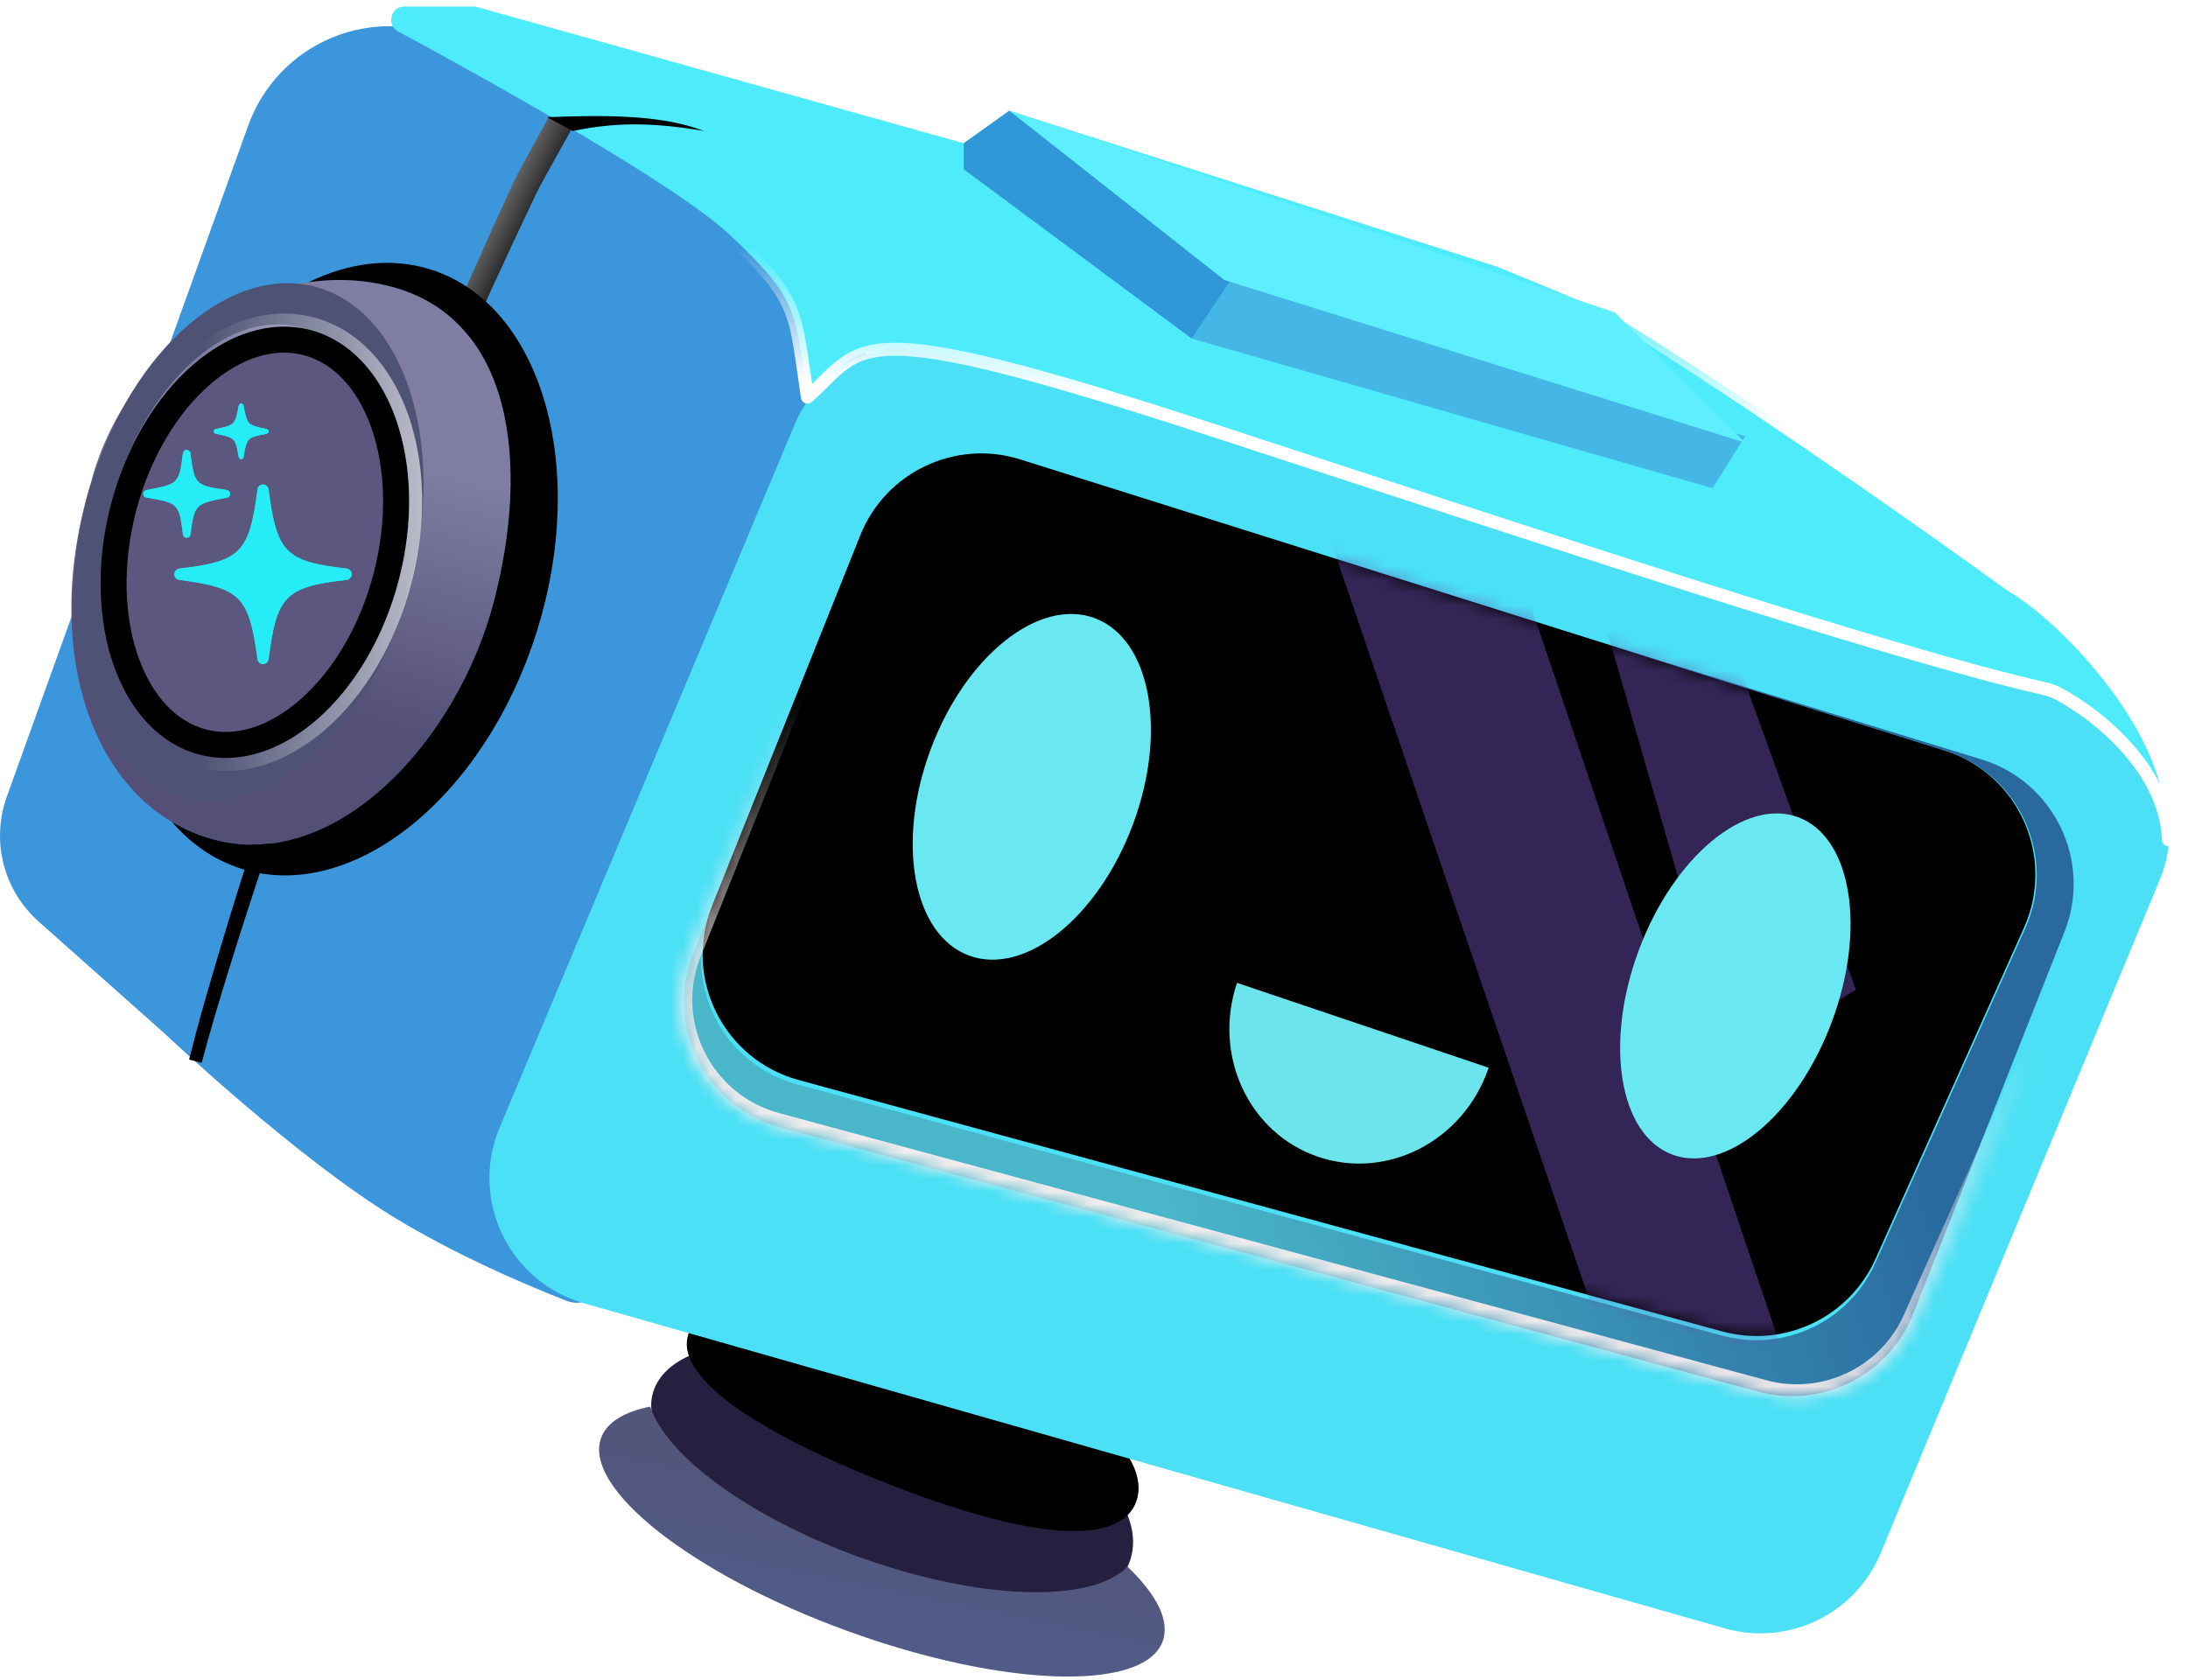
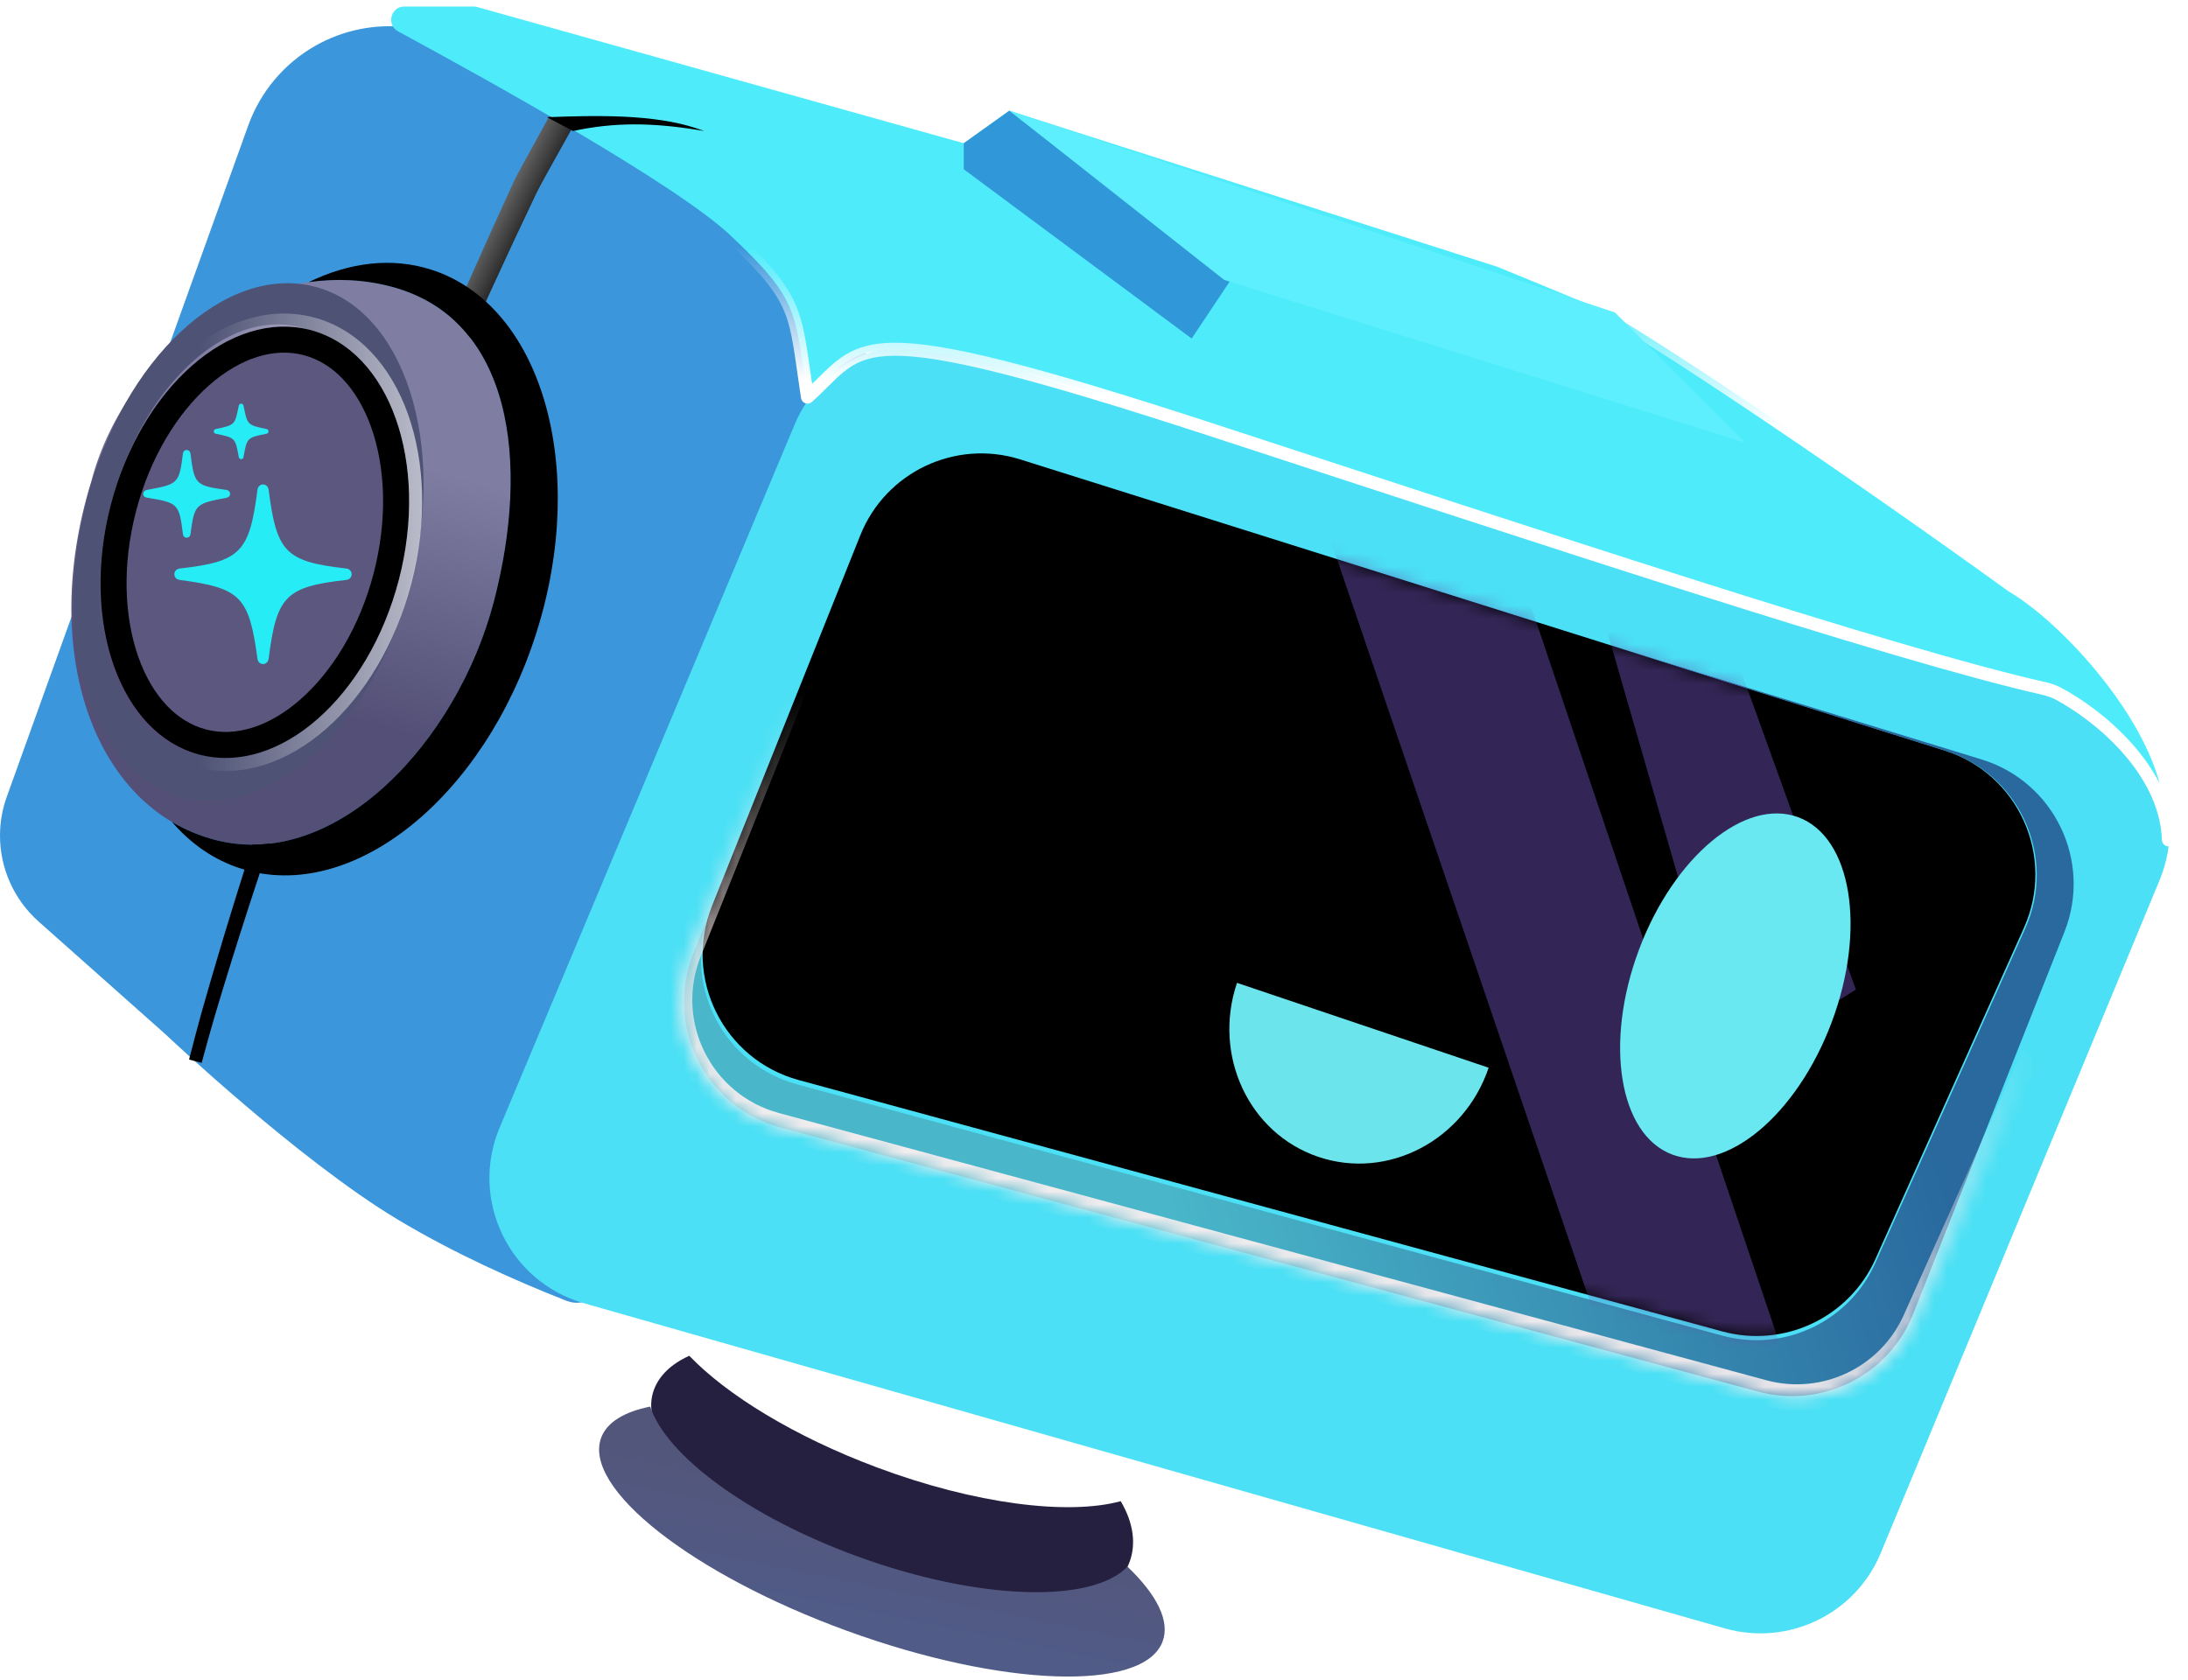
<svg xmlns="http://www.w3.org/2000/svg" width="168" height="129" viewBox="0 0 168 129" fill="none">
  <path d="M52.924 104.124C55.82 107.143 61.017 110.337 67.332 112.697C74.882 115.519 82.01 116.391 86.052 115.291C87.056 116.996 87.237 118.608 86.718 119.997C85.268 123.876 78.9 124.542 66.739 119.997C54.577 115.451 48.768 110.595 50.218 106.715C50.621 105.637 51.543 104.748 52.924 104.124Z" fill="#262040" />
-   <path d="M59.008 99.899C61.842 102.008 65.589 104.055 69.863 105.697C74.974 107.66 79.885 108.678 83.726 108.747C86.853 111.238 87.883 113.563 87.242 115.327C86.117 118.419 80.285 118.605 68.826 114.204C57.368 109.802 51.748 105.504 52.872 102.412C53.435 100.866 55.576 99.914 59.008 99.899Z" fill="black" />
  <path d="M49.927 108.025C51.144 111.775 57.45 116.479 65.867 119.544C75.154 122.927 83.841 123.161 86.571 120.319C88.823 122.473 89.865 124.51 89.261 126.086C87.777 129.956 76.928 129.58 65.029 125.246C53.13 120.912 44.686 114.262 46.169 110.392C46.623 109.208 47.956 108.422 49.927 108.025Z" fill="url(#paint0_linear_85_172)" />
  <path d="M24.188 3.53C26.338 2.301 28.829 1.799 31.288 2.097L47 4L58.305 13.044C59.094 13.675 60 14.143 60.972 14.421C64.244 15.356 66.5 18.346 66.5 21.749V34.66C66.5 36.534 66.124 38.389 65.394 40.115L45.292 87.629C44.77 88.864 44.5 90.191 44.5 91.532V95.162C44.5 95.781 44.77 96.369 45.24 96.772C46.964 98.251 45.575 100.718 43.462 99.888C39.522 98.339 34.824 96.237 30.5 93.638C22.881 89.057 12.715 79.442 12.687 79.415L2.961 70.77C1.078 69.095 0 66.696 0 64.176C5.02932e-06 63.158 0.176 62.148 0.521 61.191L19.062 9.634C19.99 7.055 21.808 4.89 24.188 3.53Z" fill="#3C96DB" />
  <path d="M65.593 40.931C67.634 35.83 73.263 33.164 78.503 34.819L150.414 57.523C156.404 59.414 159.405 66.106 156.832 71.836L145.414 97.27C143.295 101.989 138.055 104.462 133.065 103.097L61.177 83.439C55.129 81.785 51.869 75.232 54.198 69.41L65.593 40.931Z" fill="black" stroke="black" />
  <path d="M61.023 32.584C63.023 27.816 68.328 25.36 73.258 26.918L159.602 54.213C165.193 55.981 168.071 62.158 165.826 67.576L144.41 119.268C142.467 123.96 137.315 126.45 132.431 125.058L44.841 100.09C39.075 98.447 36.041 92.134 38.361 86.605L61.023 32.584ZM78.345 35.285C73.356 33.714 67.999 36.253 66.056 41.11L54.666 69.584C52.447 75.133 55.558 81.377 61.325 82.947L132.247 102.253C136.999 103.546 141.984 101.189 143.998 96.696L155.404 71.253C157.851 65.794 154.989 59.422 149.283 57.625L78.345 35.285Z" fill="#4BE0F5" />
  <path d="M152.151 58.324C157.729 60.036 160.663 66.14 158.515 71.565L146.899 100.901C145.026 105.63 139.902 108.201 134.992 106.874L59.919 86.587C54.143 85.026 51.021 78.776 53.242 73.221L54.305 70.561C52.563 75.942 55.654 81.772 61.2 83.279L132.24 102.576C136.991 103.866 141.975 101.507 143.987 97.014L155.509 71.297C157.955 65.836 155.091 59.464 149.383 57.669L123.975 49.677L152.151 58.324Z" fill="url(#paint1_linear_85_172)" />
  <mask id="path-8-inside-1_85_172" fill="white">
    <path d="M65.553 41.374C67.494 36.52 72.846 33.981 77.833 35.546L153.677 59.354C159.386 61.146 162.254 67.518 159.81 72.98L147.093 101.397C145.083 105.889 140.103 108.251 135.353 106.965L59.547 86.447C53.773 84.884 50.654 78.634 52.874 73.08L65.553 41.374Z" />
  </mask>
  <path d="M65.553 41.374L66.482 41.745L66.482 41.745L65.553 41.374ZM77.833 35.546L78.133 34.592L78.133 34.592L77.833 35.546ZM153.677 59.354L153.977 58.4L153.977 58.4L153.677 59.354ZM159.81 72.98L160.723 73.388L160.723 73.388L159.81 72.98ZM147.093 101.397L146.18 100.988L146.18 100.988L147.093 101.397ZM135.353 106.965L135.092 107.93L135.092 107.93L135.353 106.965ZM59.547 86.447L59.286 87.412L59.286 87.412L59.547 86.447ZM52.874 73.08L51.946 72.709L51.946 72.709L52.874 73.08ZM65.553 41.374L66.482 41.745C68.228 37.377 73.045 35.091 77.534 36.5L77.833 35.546L78.133 34.592C72.647 32.87 66.76 35.664 64.625 41.003L65.553 41.374ZM77.833 35.546L77.534 36.5L153.378 60.308L153.677 59.354L153.977 58.4L78.133 34.592L77.833 35.546ZM153.677 59.354L153.378 60.308C158.516 61.921 161.097 67.656 158.897 72.571L159.81 72.98L160.723 73.388C163.411 67.38 160.257 60.371 153.977 58.4L153.677 59.354ZM159.81 72.98L158.897 72.571L146.18 100.988L147.093 101.397L148.006 101.805L160.723 73.388L159.81 72.98ZM147.093 101.397L146.18 100.988C144.371 105.031 139.89 107.157 135.614 106L135.353 106.965L135.092 107.93C140.317 109.345 145.795 106.746 148.006 101.805L147.093 101.397ZM135.353 106.965L135.614 106L59.809 85.481L59.547 86.447L59.286 87.412L135.092 107.93L135.353 106.965ZM59.547 86.447L59.809 85.481C54.612 84.075 51.804 78.45 53.803 73.452L52.874 73.08L51.946 72.709C49.503 78.819 52.935 85.693 59.286 87.412L59.547 86.447ZM52.874 73.08L53.803 73.452L66.482 41.745L65.553 41.374L64.625 41.003L51.946 72.709L52.874 73.08Z" fill="url(#paint2_linear_85_172)" mask="url(#path-8-inside-1_85_172)" />
  <mask id="mask0_85_172" style="mask-type:alpha" maskUnits="userSpaceOnUse" x="53" y="34" width="104" height="69">
    <path opacity="0.5" d="M61.325 82.947C55.558 81.377 52.447 75.133 54.666 69.584L66.056 41.11C67.999 36.253 73.356 33.714 78.345 35.285L149.282 57.625C154.989 59.422 157.851 65.794 155.404 71.254L143.999 96.695C141.984 101.189 136.998 103.547 132.247 102.253L61.325 82.947Z" fill="#4800FF" />
  </mask>
  <g mask="url(#mask0_85_172)">
    <path d="M102 41L114.5 37.5L137.05 104.395L125.5 110L102 41Z" fill="#664BAB" />
    <path d="M120 36.675L127.536 34.503L142.5 76L133.041 81.918L120 36.675Z" fill="#664BAB" />
  </g>
-   <ellipse cx="79.225" cy="60.429" rx="8.284" ry="13.827" transform="rotate(20.48 79.225 60.429)" fill="#69E8F1" />
  <ellipse cx="133.244" cy="75.719" rx="7.906" ry="13.827" transform="rotate(20.48 133.244 75.719)" fill="#69E8F1" />
  <path d="M114.302 82.001C112.419 87.583 106.567 90.648 101.231 88.849C95.896 87.049 93.097 81.065 94.98 75.483L114.302 82.001Z" fill="#6BE5EB" />
  <path d="M45.279 7.414C44.719 8.487 41.742 13.702 41.204 14.797C31.479 35.214 22.973 56.308 16.497 78.002C16.15 79.2 15.806 80.431 15.483 81.627C15.161 81.542 14.839 81.458 14.517 81.373C14.825 80.166 15.155 78.925 15.487 77.717C21.708 55.834 29.93 34.633 39.448 13.949C39.976 12.836 42.945 7.6 43.5 6.5C44.093 6.804 47 7.414 45.279 7.414Z" fill="url(#paint3_linear_85_172)" />
  <path d="M37.92 46.202C35.127 56.889 25.851 66.945 16.5 64.5C7.149 62.056 3 50 7 37C9.794 26.314 20.649 19.556 30 22C39.351 24.445 40.714 35.515 37.92 46.202Z" fill="url(#paint4_linear_85_172)" />
  <path d="M6.643 38.382C9.457 27.558 17.306 20.232 24.174 22.018C31.043 23.804 34.33 34.025 31.516 44.849C28.702 55.672 20.852 62.999 13.984 61.213C7.115 59.427 3.829 49.206 6.643 38.382ZM23.029 25.133C17.35 23.657 10.848 29.764 8.506 38.773C6.164 47.782 8.869 56.282 14.547 57.758C20.226 59.234 26.728 53.127 29.07 44.118C31.412 35.109 28.707 26.609 23.029 25.133Z" fill="#4E5375" />
  <path d="M23.555 26.303C26.193 26.989 28.283 29.216 29.444 32.482C30.603 35.742 30.787 39.935 29.66 44.272C28.532 48.608 26.329 52.181 23.729 54.464C21.125 56.751 18.215 57.678 15.577 56.992C12.94 56.306 10.85 54.08 9.689 50.814C8.531 47.554 8.347 43.361 9.474 39.024C10.601 34.687 12.805 31.115 15.404 28.832C18.009 26.544 20.918 25.618 23.555 26.303Z" fill="#5B577E" stroke="black" stroke-width="2" />
  <path d="M23.933 24.852C27.195 25.7 29.587 28.404 30.857 31.98C32.129 35.558 32.304 40.061 31.111 44.649C29.918 49.237 27.572 53.085 24.719 55.591C21.868 58.095 18.462 59.292 15.2 58.444C11.937 57.596 9.547 54.892 8.276 51.316C7.004 47.738 6.829 43.235 8.022 38.647C9.215 34.058 11.561 30.211 14.415 27.705C17.266 25.201 20.671 24.004 23.933 24.852Z" stroke="url(#paint5_linear_85_172)" stroke-opacity="0.7" />
  <path d="M23.703 21.668C26.802 20.157 30.044 19.74 33.077 20.699C41.576 23.386 45.21 35.865 41.193 48.573C37.175 61.28 27.028 69.404 18.529 66.717C16.451 66.06 14.666 64.817 13.21 63.129C14.22 63.728 15.319 64.192 16.5 64.501C25.851 66.945 35.127 56.888 37.92 46.202C40.714 35.515 39.351 24.445 30 22C27.94 21.462 25.807 21.369 23.703 21.668Z" fill="black" />
  <path d="M56 18C51.835 14.113 37.349 6.078 30.561 2.406C29.643 1.909 30.004 0.5 31.048 0.5H36.363C36.454 0.5 36.544 0.512 36.632 0.537L74 11L77.5 8.5L115 20.5L123.5 24C129.167 27.333 142.338 36.211 154.5 45C159.333 47.833 168.1 57.7 166.5 64.5C166.294 59.007 160.967 54.811 158.001 53.249C157.671 53.076 157.329 52.964 156.965 52.881C145.136 50.212 117.128 40.879 93 33C65 23.857 66.5 26.5 62 30.5C61 24 61.5 23.133 56 18Z" fill="#4EECFB" />
  <path d="M30.561 2.406L30.323 2.846L30.323 2.846L30.561 2.406ZM56 18L55.659 18.366L55.659 18.366L56 18ZM62 30.5L61.506 30.576C61.534 30.757 61.658 30.908 61.831 30.97C62.003 31.032 62.195 30.995 62.332 30.874L62 30.5ZM93 33L92.845 33.475L92.845 33.475L93 33ZM156.965 52.881L157.075 52.394L157.075 52.394L156.965 52.881ZM158.001 53.249L157.768 53.692L157.768 53.692L158.001 53.249ZM166.5 64.5L166 64.519C166.01 64.769 166.203 64.974 166.452 64.998C166.701 65.022 166.929 64.858 166.987 64.615L166.5 64.5ZM154.5 45L154.207 45.405L154.227 45.419L154.247 45.431L154.5 45ZM123.5 24L123.754 23.569L123.723 23.551L123.69 23.538L123.5 24ZM115 20.5L115.19 20.038L115.172 20.03L115.152 20.024L115 20.5ZM77.5 8.5L77.652 8.024L77.413 7.947L77.209 8.093L77.5 8.5ZM74 11L73.865 11.482L74.096 11.546L74.291 11.407L74 11ZM36.632 0.537L36.498 1.019L36.498 1.019L36.632 0.537ZM30.561 2.406L30.323 2.846C33.715 4.681 39.027 7.604 44.01 10.553C49.011 13.513 53.624 16.466 55.659 18.366L56 18L56.341 17.634C54.212 15.647 49.498 12.639 44.519 9.692C39.52 6.734 34.196 3.804 30.799 1.966L30.561 2.406ZM56 18L55.659 18.366C58.405 20.928 59.582 22.365 60.225 23.928C60.548 24.712 60.744 25.548 60.921 26.609C61.101 27.688 61.252 28.923 61.506 30.576L62 30.5L62.494 30.424C62.248 28.827 62.086 27.516 61.907 26.444C61.725 25.354 61.514 24.433 61.15 23.547C60.418 21.768 59.095 20.205 56.341 17.634L56 18ZM62 30.5L62.332 30.874C62.907 30.363 63.39 29.87 63.826 29.44C64.269 29.005 64.665 28.633 65.096 28.324C65.931 27.724 66.936 27.33 68.69 27.321C70.469 27.313 72.997 27.702 76.854 28.674C80.705 29.646 85.848 31.191 92.845 33.475L93 33L93.155 32.525C86.152 30.238 80.983 28.685 77.099 27.705C73.221 26.727 70.594 26.312 68.685 26.321C66.751 26.331 65.538 26.776 64.513 27.511C64.014 27.869 63.571 28.288 63.125 28.728C62.673 29.172 62.218 29.637 61.668 30.126L62 30.5ZM93 33L92.845 33.475C116.953 41.347 144.996 50.693 156.855 53.369L156.965 52.881L157.075 52.394C145.276 49.731 117.303 40.41 93.155 32.525L93 33ZM158.001 53.249L157.768 53.692C159.206 54.449 161.23 55.854 162.913 57.734C164.598 59.616 165.904 61.931 166 64.519L166.5 64.5L167 64.481C166.891 61.576 165.43 59.047 163.658 57.067C161.885 55.086 159.761 53.611 158.233 52.807L158.001 53.249ZM154.5 45L154.793 44.595C142.628 35.804 129.441 26.915 123.754 23.569L123.5 24L123.246 24.431C128.892 27.752 142.047 36.618 154.207 45.405L154.5 45ZM123.5 24L123.69 23.538L115.19 20.038L115 20.5L114.81 20.962L123.31 24.462L123.5 24ZM115 20.5L115.152 20.024L77.652 8.024L77.5 8.5L77.348 8.976L114.848 20.976L115 20.5ZM77.5 8.5L77.209 8.093L73.709 10.593L74 11L74.291 11.407L77.791 8.907L77.5 8.5ZM74 11L74.135 10.518L36.767 0.056L36.632 0.537L36.498 1.019L73.865 11.482L74 11ZM36.363 0.5V0H31.048V0.5V1H36.363V0.5ZM154.5 45L154.247 45.431C156.588 46.803 159.938 49.923 162.504 53.551C163.784 55.361 164.855 57.279 165.508 59.148C166.161 61.02 166.384 62.809 166.013 64.385L166.5 64.5L166.987 64.615C167.416 62.791 167.143 60.797 166.452 58.818C165.76 56.836 164.637 54.835 163.321 52.974C160.695 49.261 157.246 46.03 154.753 44.569L154.5 45ZM36.632 0.537L36.767 0.056C36.635 0.019 36.499 0 36.363 0V0.5V1C36.408 1 36.454 1.006 36.498 1.019L36.632 0.537ZM156.965 52.881L156.855 53.369C157.188 53.444 157.486 53.544 157.768 53.692L158.001 53.249L158.233 52.807C157.855 52.608 157.469 52.483 157.075 52.394L156.965 52.881ZM30.561 2.406L30.799 1.966C30.342 1.719 30.517 1 31.048 1V0.5V0C29.49 0 28.944 2.1 30.323 2.846L30.561 2.406Z" fill="url(#paint6_linear_85_172)" />
-   <path d="M91.5 26L131.5 37.5L134 33.5L94 21.5L91.5 26Z" fill="#45B7E7" />
  <path d="M94.5 21.5L77.5 8.5L74 11V13L82.75 19.5L91.5 26L94.5 21.5Z" fill="#3098D9" />
  <path d="M77.5 8.5L124 24L134 34L94 21.5L77.5 8.5Z" fill="#5DEFFD" />
  <path d="M53.52 9.869C50.193 8.752 45.759 8.86 42 9L44 10.063C47.19 9.374 50.067 9.424 53.496 9.966C53.686 9.997 53.877 10.029 54.071 10.063C53.886 9.997 53.703 9.932 53.52 9.869Z" fill="black" />
-   <path d="M18.516 35.261C18.619 35.261 18.671 35.2 18.697 35.103C18.965 33.639 18.948 33.604 20.453 33.315C20.557 33.297 20.617 33.236 20.617 33.131C20.617 33.025 20.557 32.964 20.453 32.947C18.957 32.64 19 32.605 18.697 31.158C18.671 31.061 18.619 31 18.516 31C18.412 31 18.36 31.061 18.334 31.158C18.031 32.605 18.083 32.64 16.578 32.947C16.483 32.964 16.414 33.025 16.414 33.131C16.414 33.236 16.483 33.297 16.578 33.315C18.083 33.622 18.066 33.639 18.334 35.103C18.36 35.2 18.412 35.261 18.516 35.261ZM14.33 41.294C14.494 41.294 14.607 41.188 14.624 41.031C14.935 38.69 15.013 38.69 17.4 38.225C17.556 38.199 17.668 38.093 17.668 37.927C17.668 37.769 17.556 37.655 17.4 37.629C15.013 37.295 14.927 37.217 14.624 34.832C14.607 34.674 14.494 34.56 14.33 34.56C14.174 34.56 14.062 34.674 14.044 34.84C13.759 37.19 13.638 37.181 11.268 37.629C11.112 37.664 11 37.769 11 37.927C11 38.102 11.112 38.199 11.303 38.225C13.655 38.611 13.759 38.672 14.044 41.013C14.062 41.188 14.174 41.294 14.33 41.294ZM20.194 51C20.418 51 20.583 50.833 20.626 50.597C21.24 45.792 21.906 45.064 26.593 44.538C26.836 44.512 27 44.328 27 44.099C27 43.872 26.836 43.696 26.593 43.661C21.906 43.135 21.24 42.407 20.626 37.602C20.583 37.366 20.418 37.208 20.194 37.208C19.969 37.208 19.804 37.366 19.77 37.602C19.156 42.407 18.481 43.135 13.802 43.661C13.551 43.696 13.387 43.872 13.387 44.099C13.387 44.328 13.551 44.512 13.802 44.538C18.472 45.16 19.121 45.8 19.77 50.597C19.804 50.833 19.969 51 20.194 51Z" fill="#26ECF5" />
  <g style="mix-blend-mode:plus-lighter" filter="url(#filter0_f_85_172)">
    <path d="M18.516 35.261C18.619 35.261 18.671 35.2 18.697 35.103C18.965 33.639 18.948 33.604 20.453 33.315C20.557 33.297 20.617 33.236 20.617 33.131C20.617 33.025 20.557 32.964 20.453 32.947C18.957 32.64 19 32.605 18.697 31.158C18.671 31.061 18.619 31 18.516 31C18.412 31 18.36 31.061 18.334 31.158C18.031 32.605 18.083 32.64 16.578 32.947C16.483 32.964 16.414 33.025 16.414 33.131C16.414 33.236 16.483 33.297 16.578 33.315C18.083 33.622 18.066 33.639 18.334 35.103C18.36 35.2 18.412 35.261 18.516 35.261ZM14.33 41.294C14.494 41.294 14.607 41.188 14.624 41.031C14.935 38.69 15.013 38.69 17.4 38.225C17.556 38.199 17.668 38.093 17.668 37.927C17.668 37.769 17.556 37.655 17.4 37.629C15.013 37.295 14.927 37.217 14.624 34.832C14.607 34.674 14.494 34.56 14.33 34.56C14.174 34.56 14.062 34.674 14.044 34.84C13.759 37.19 13.638 37.181 11.268 37.629C11.112 37.664 11 37.769 11 37.927C11 38.102 11.112 38.199 11.303 38.225C13.655 38.611 13.759 38.672 14.044 41.013C14.062 41.188 14.174 41.294 14.33 41.294ZM20.194 51C20.418 51 20.583 50.833 20.626 50.597C21.24 45.792 21.906 45.064 26.593 44.538C26.836 44.512 27 44.328 27 44.099C27 43.872 26.836 43.696 26.593 43.661C21.906 43.135 21.24 42.407 20.626 37.602C20.583 37.366 20.418 37.208 20.194 37.208C19.969 37.208 19.804 37.366 19.77 37.602C19.156 42.407 18.481 43.135 13.802 43.661C13.551 43.696 13.387 43.872 13.387 44.099C13.387 44.328 13.551 44.512 13.802 44.538C18.472 45.16 19.121 45.8 19.77 50.597C19.804 50.833 19.969 51 20.194 51Z" fill="#26ECF5" />
  </g>
  <defs>
    <filter id="filter0_f_85_172" x="7" y="27" width="24" height="28" filterUnits="userSpaceOnUse" color-interpolation-filters="sRGB">
      <feFlood flood-opacity="0" result="BackgroundImageFix" />
      <feBlend mode="normal" in="SourceGraphic" in2="BackgroundImageFix" result="shape" />
      <feGaussianBlur stdDeviation="2" result="effect1_foregroundBlur_85_172" />
    </filter>
    <linearGradient id="paint0_linear_85_172" x1="70.569" y1="115.659" x2="68.621" y2="125.154" gradientUnits="userSpaceOnUse">
      <stop stop-color="#53567B" />
      <stop offset="1" stop-color="#505B87" />
    </linearGradient>
    <linearGradient id="paint1_linear_85_172" x1="147.692" y1="84.336" x2="92.084" y2="100.482" gradientUnits="userSpaceOnUse">
      <stop stop-color="#29699E" />
      <stop offset="1" stop-color="#49B6C9" />
    </linearGradient>
    <linearGradient id="paint2_linear_85_172" x1="124" y1="71" x2="114.5" y2="104" gradientUnits="userSpaceOnUse">
      <stop stop-color="#FFF1F1" stop-opacity="0" />
      <stop offset="1" stop-color="#FFF1F1" />
    </linearGradient>
    <linearGradient id="paint3_linear_85_172" x1="31" y1="39.5" x2="25" y2="36.5" gradientUnits="userSpaceOnUse">
      <stop />
      <stop offset="1" stop-color="#A9A9A9" />
    </linearGradient>
    <linearGradient id="paint4_linear_85_172" x1="29.467" y1="55.901" x2="35" y2="36.5" gradientUnits="userSpaceOnUse">
      <stop stop-color="#534F76" />
      <stop offset="1" stop-color="#7F7DA2" />
    </linearGradient>
    <linearGradient id="paint5_linear_85_172" x1="35" y1="58" x2="15.326" y2="57.96" gradientUnits="userSpaceOnUse">
      <stop stop-color="white" />
      <stop offset="1" stop-color="white" stop-opacity="0" />
    </linearGradient>
    <linearGradient id="paint6_linear_85_172" x1="88" y1="20.5" x2="87.5" y2="30.5" gradientUnits="userSpaceOnUse">
      <stop stop-color="white" stop-opacity="0" />
      <stop offset="1" stop-color="white" />
    </linearGradient>
  </defs>
</svg>